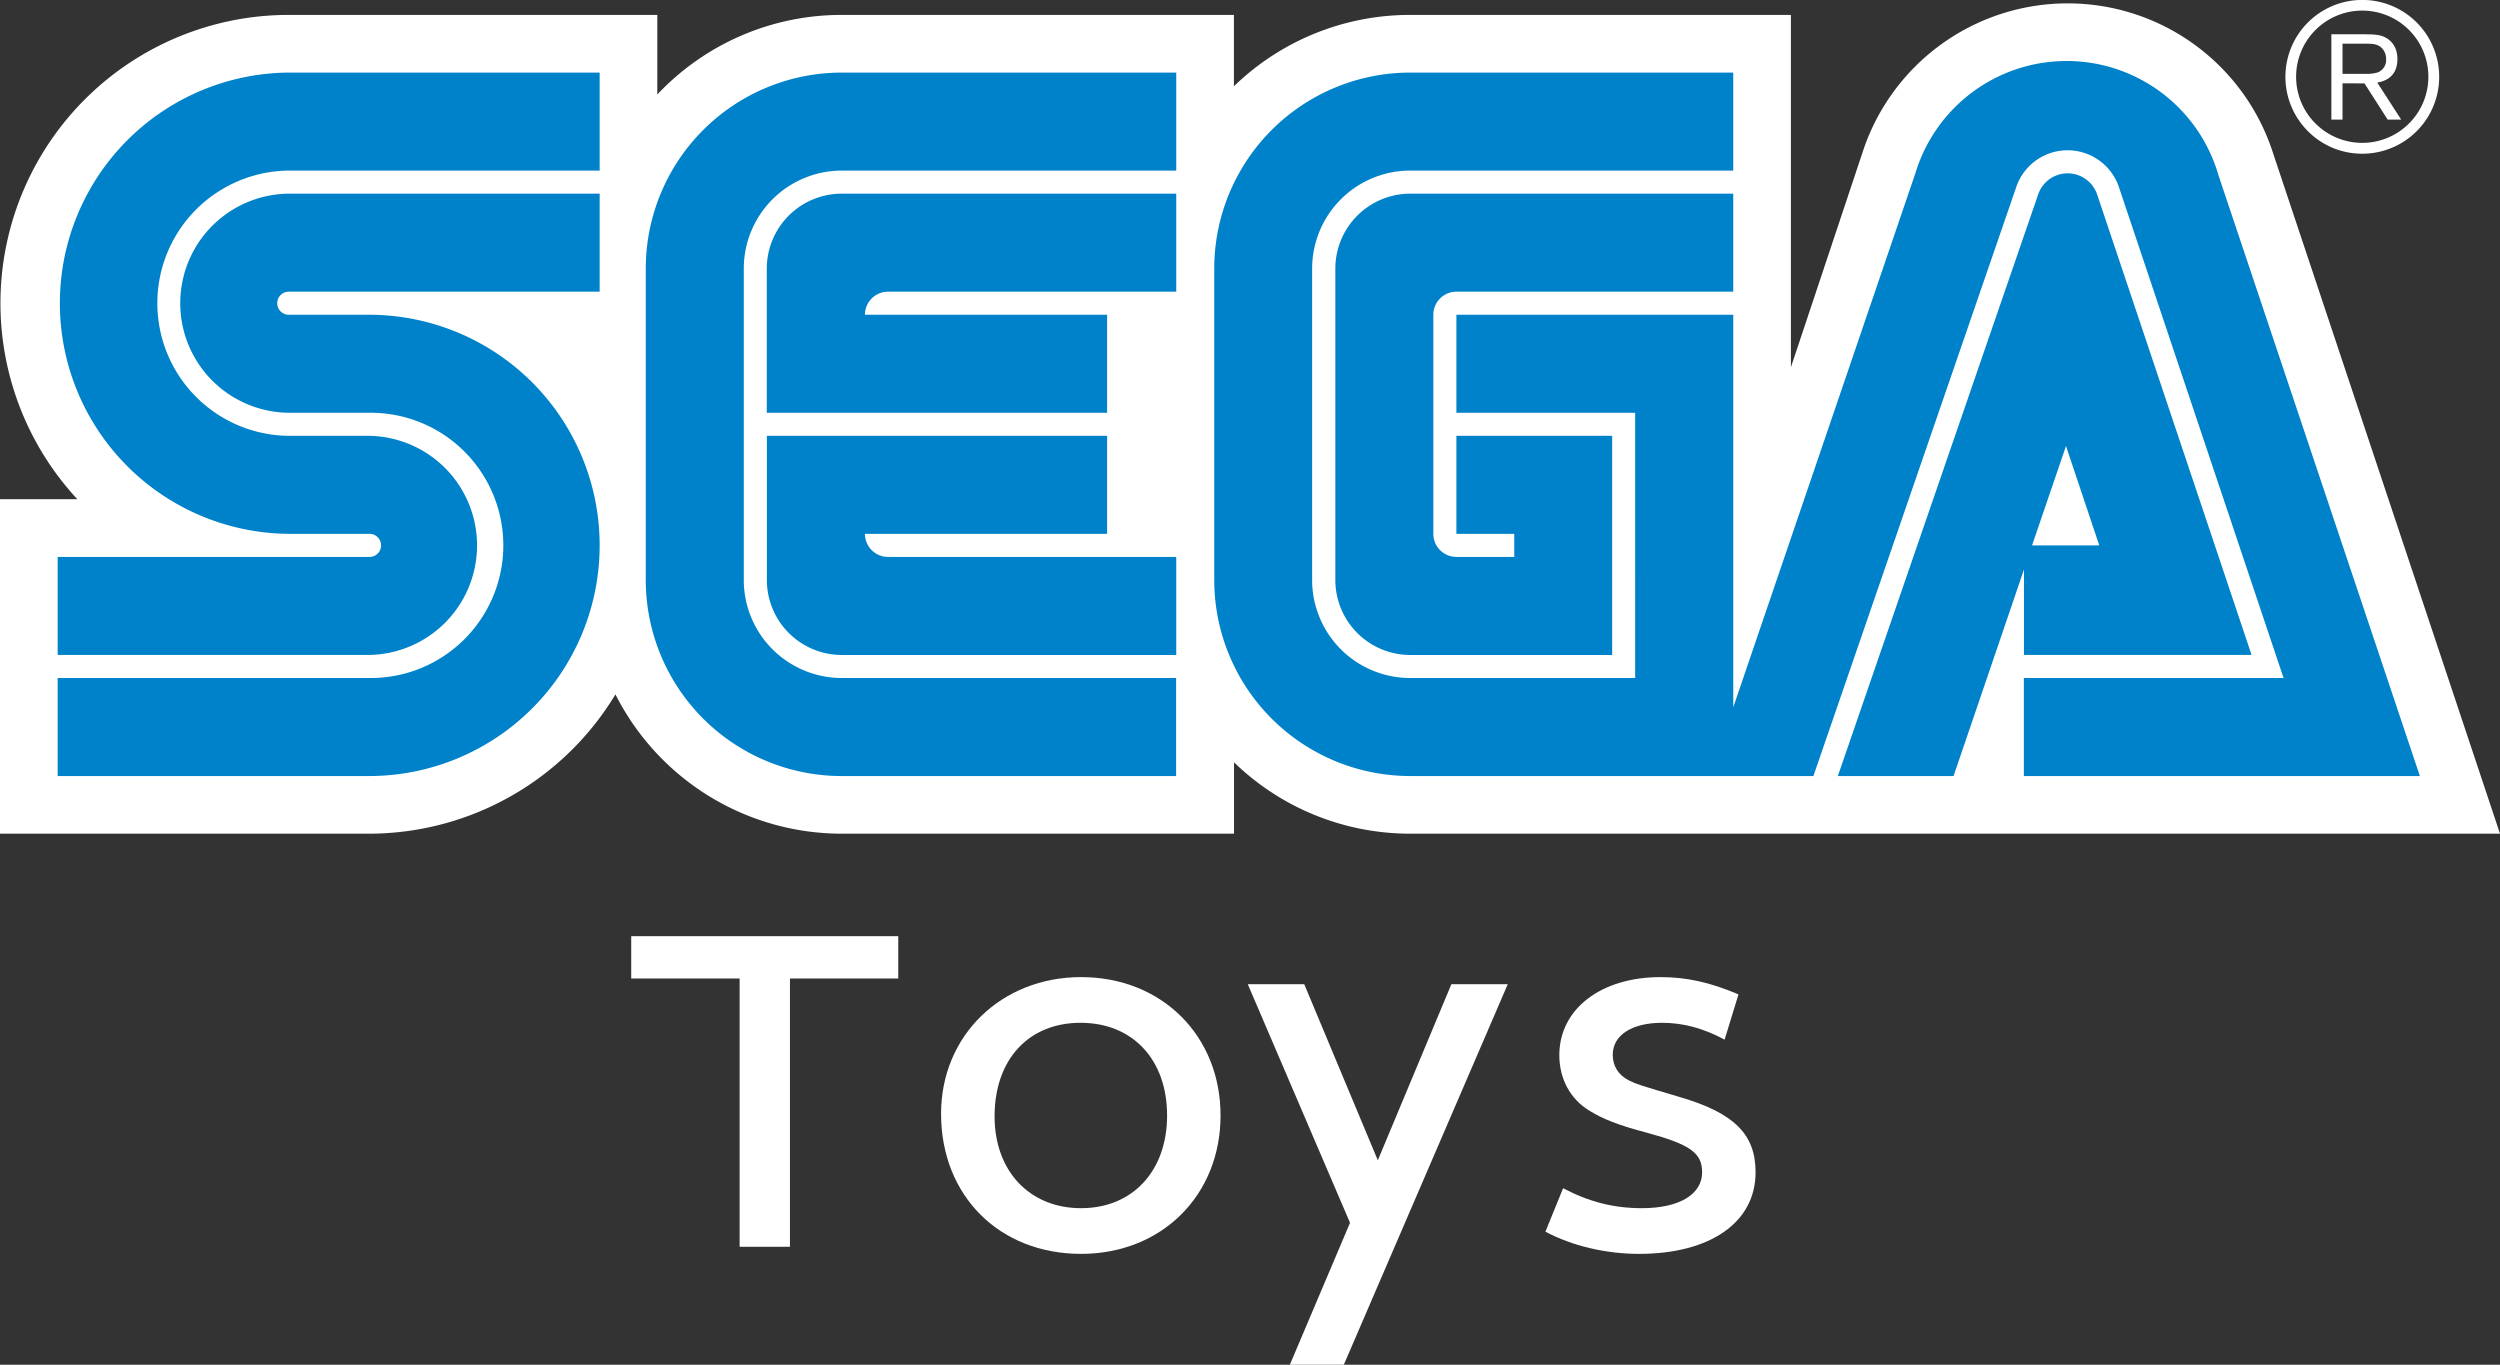
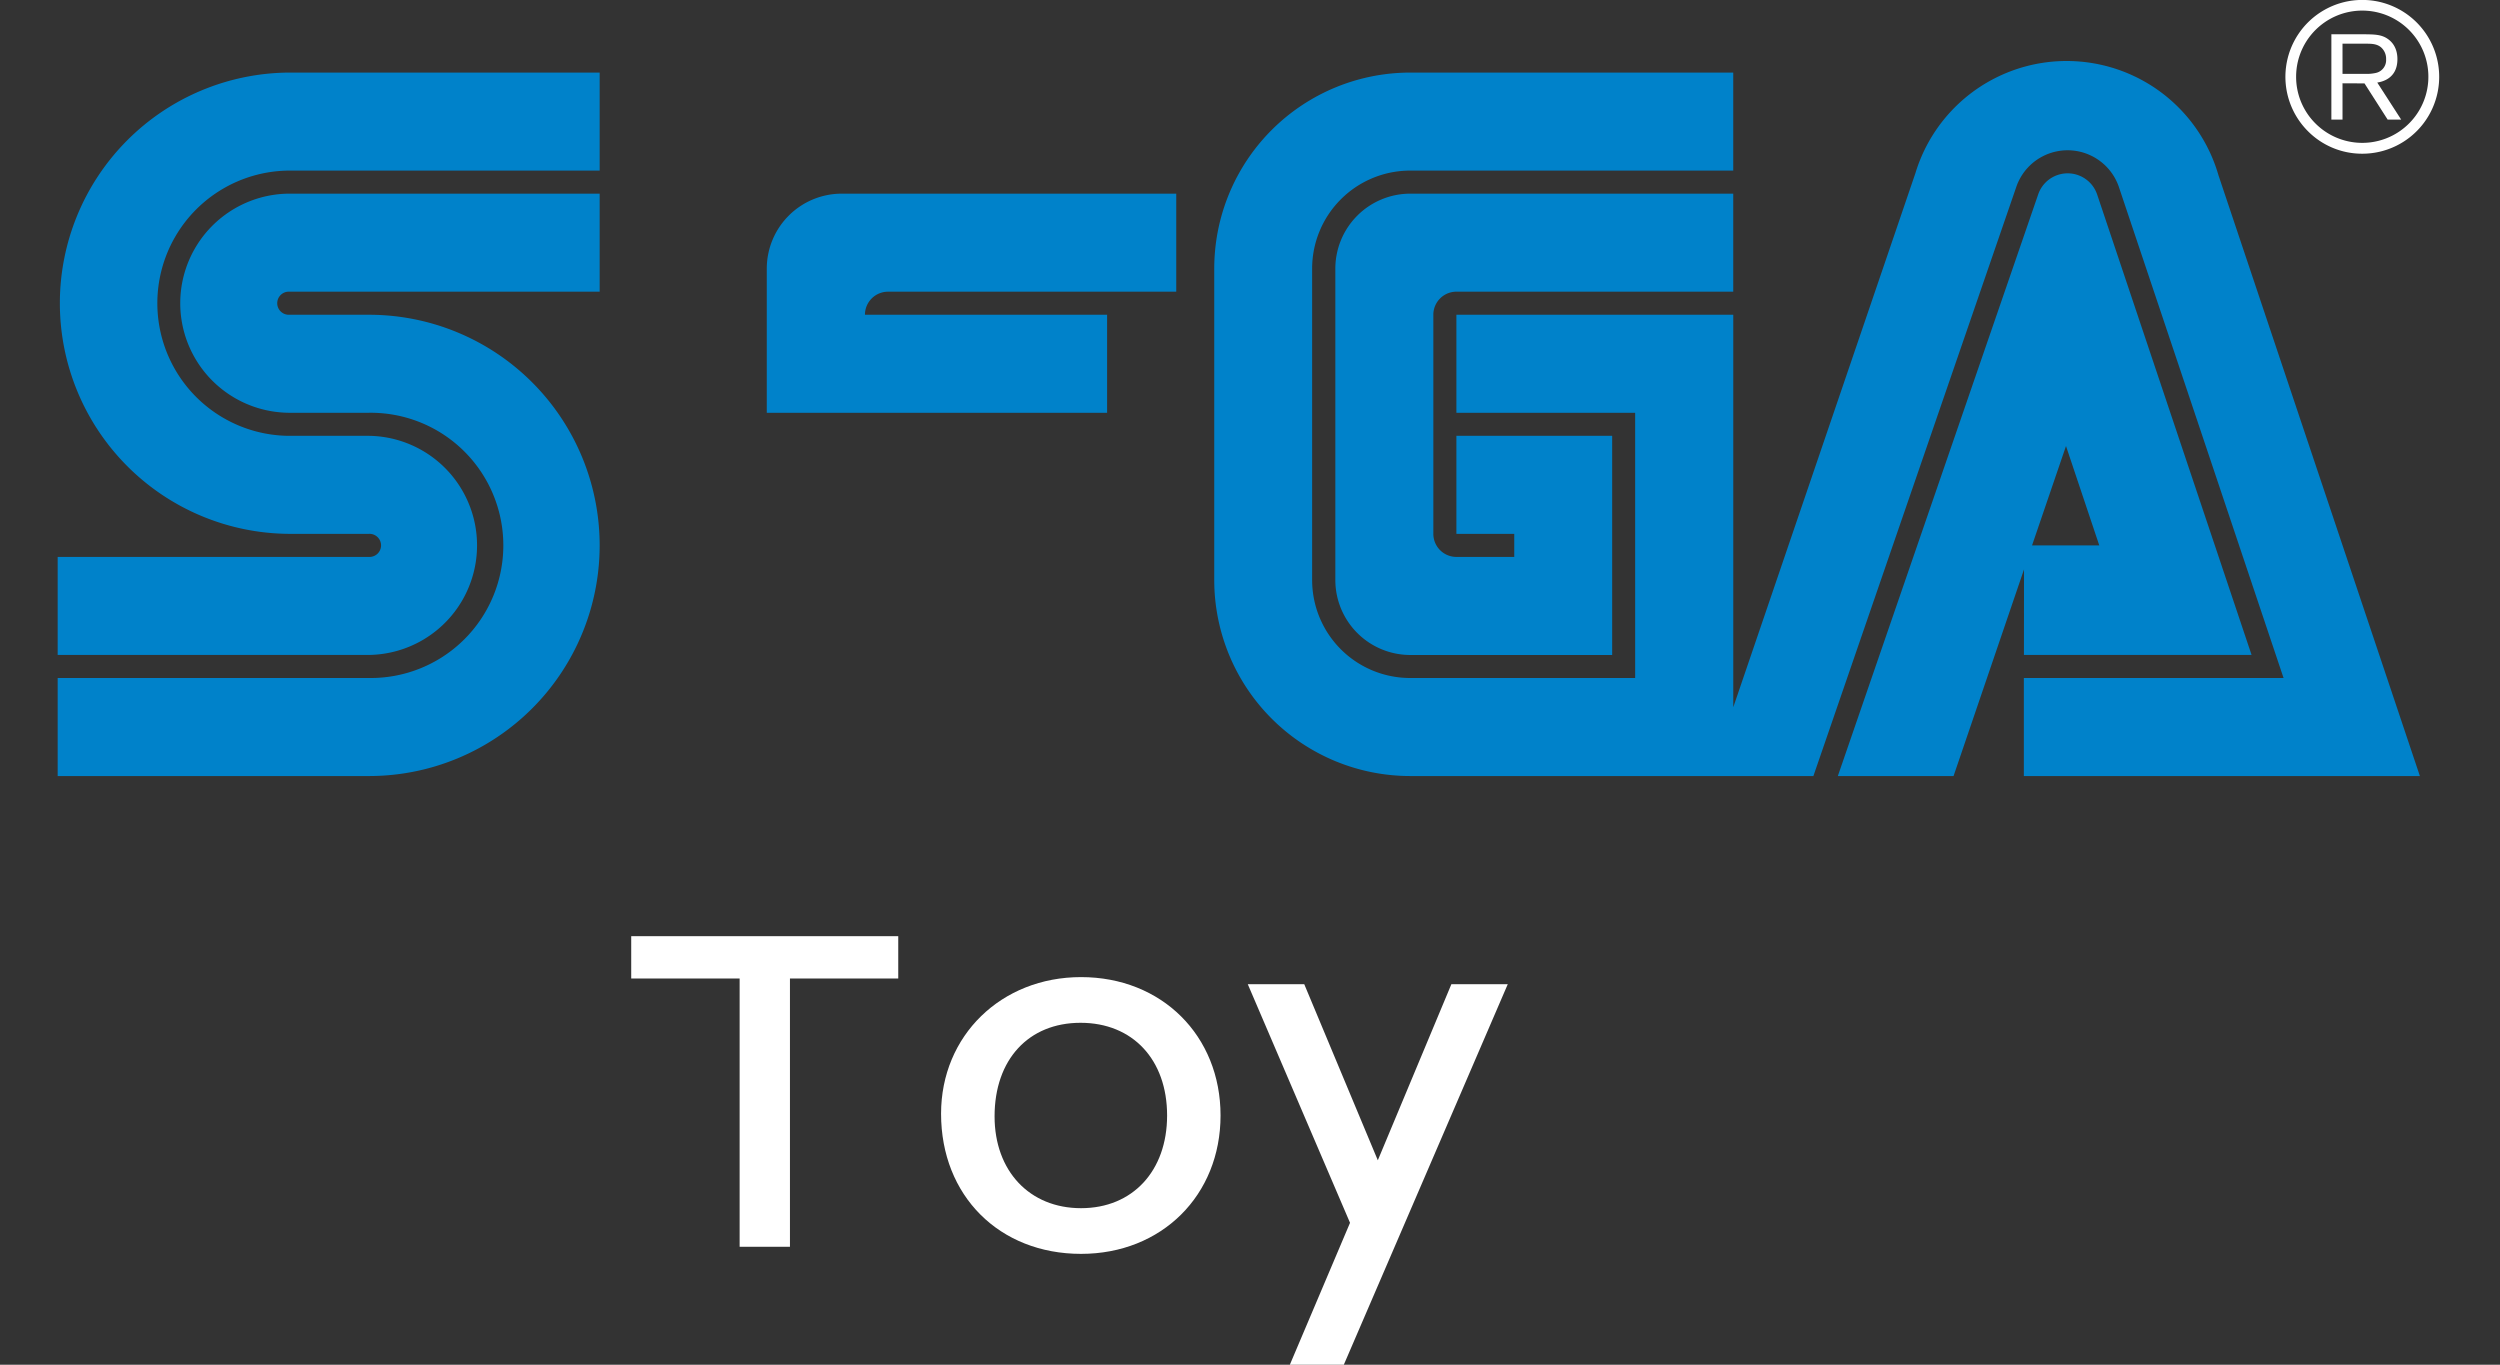
<svg xmlns="http://www.w3.org/2000/svg" id="レイヤー_1" data-name="レイヤー 1" viewBox="0 0 1166.63 636.87">
  <rect x="0" y="0" width="1166.63" height="636.87" fill="#333333" stroke="none" />
  <defs>
    <style>.cls-1{fill:#fff;}.cls-2{fill:#0082ca;}</style>
  </defs>
  <title>logo-02</title>
  <path class="cls-1" d="M464,506.81V632H440.52V506.81H389.93V487.06H514.54v19.75Z" transform="translate(-95.37 -50.19)" />
  <path class="cls-1" d="M599.84,635.31c-38.12,0-65.32-27.11-65.32-65.4,0-36.43,28.09-63.75,65.32-63.75,37.68,0,65.1,27.32,65.1,64.57S637.52,635.31,599.84,635.31Zm-.22-107.83c-24.3,0-40.13,17.17-40.13,43.67,0,25.46,16.28,42.84,40.35,42.84S640,596.61,640,570.73C640,544.65,623.92,527.48,599.62,527.48Z" transform="translate(-95.37 -50.19)" />
  <path class="cls-1" d="M722.46,687.06H697.27l28.09-66.24L677.65,509.47H704l34.33,82.17,34.33-82.17h26.31Z" transform="translate(-95.37 -50.19)" />
-   <path class="cls-1" d="M860.24,635.31c-15.61,0-31.21-3.72-43.7-10.35l8.25-20.28c12.26,6.42,23.63,9.31,36.79,9.31,17.39,0,28.09-6.41,28.09-16.76,0-9.11-5.8-13-25.64-18.42-13.38-3.52-20.74-6.42-27-10.35-8.92-5.38-14-14.9-14-25.87,0-21.53,19.39-36.43,47.26-36.43,12.26,0,23.19,2.48,36.34,8.07l-6.47,21.11c-10-5.38-19.39-7.86-29.2-7.86-14.05,0-23,5.79-23,14.9,0,5.38,2.67,9.52,7.58,12,3.78,1.87,4.68,2.07,23.41,7.66,25.63,7.45,35.66,17.39,35.66,35.19C914.63,620.62,893.46,635.31,860.24,635.31Z" transform="translate(-95.37 -50.19)" />
-   <path class="cls-1" d="M1156.07,121.57a100.66,100.66,0,0,0-191.63,0l-33.34,100V57.15H753.49a118,118,0,0,0-82.31,33.3V57.15h-183A118.08,118.08,0,0,0,402.1,94.29V57.15H229.9a134.53,134.53,0,0,0-98.44,226H95.37V439.23h172.2a134.48,134.48,0,0,0,115-65,118.37,118.37,0,0,0,105.66,65h183v-33.3a118,118,0,0,0,82.31,33.3H1262Z" transform="translate(-95.37 -50.19)" />
  <path class="cls-2" d="M267.57,310.08H122.28v45.74H267.57a51.13,51.13,0,0,0,0-102.25H229.9a61.89,61.89,0,0,1,0-123.77H375.2V84.06H229.9a107.63,107.63,0,0,0,0,215.25h37.67a5.39,5.39,0,1,1,0,10.77Z" transform="translate(-95.37 -50.19)" />
  <path class="cls-2" d="M229.9,186.3H375.2V140.56H229.9a51.13,51.13,0,0,0,0,102.25h37.67a61.89,61.89,0,1,1,0,123.77H122.28v45.75H267.57a107.63,107.63,0,0,0,0-215.26H229.9a5.39,5.39,0,0,1,0-10.77Z" transform="translate(-95.37 -50.19)" />
  <path class="cls-2" d="M753.51,140.56a35,35,0,0,0-35,34.92V320.84a35,35,0,0,0,35,35h94.18V253.57H775v45.74H802v10.77H775a10.77,10.77,0,0,1-10.76-10.77V197.07A10.77,10.77,0,0,1,775,186.3H904.19V140.56Z" transform="translate(-95.37 -50.19)" />
  <path class="cls-2" d="M1039.84,355.82h106.23l-72-214.68a14.53,14.53,0,0,0-27.55-.31L953,412.33h54l32.88-96.43Zm19.63-97.49L1075,304.7h-31.37Z" transform="translate(-95.37 -50.19)" />
  <path class="cls-2" d="M1130.63,132A73.74,73.74,0,0,0,989.2,131l-85,249.23V197.07H775v45.74h83.42V366.58h-105a45.74,45.74,0,0,1-45.74-45.74V175.44a45.75,45.75,0,0,1,45.74-45.64H904.19V84.06H753.5A91.49,91.49,0,0,0,662,175.54l0,145.3a91.49,91.49,0,0,0,91.49,91.49h188.1l94.6-274.66a25.3,25.3,0,0,1,48.12.25L1161,366.58h-121.2v45.75h184.81Z" transform="translate(-95.37 -50.19)" />
-   <path class="cls-2" d="M488.2,366.58a45.74,45.74,0,0,1-45.74-45.74V175.44a45.74,45.74,0,0,1,45.73-45.64H644.27V84.06H488.2a91.49,91.49,0,0,0-91.48,91.49v145.3a91.49,91.49,0,0,0,91.49,91.49h156V366.58Z" transform="translate(-95.37 -50.19)" />
-   <path class="cls-2" d="M499,299.32H612V253.57H453.23v67.27a35,35,0,0,0,35,35H644.27V310.08H509.72A10.77,10.77,0,0,1,499,299.32Z" transform="translate(-95.37 -50.19)" />
  <path class="cls-2" d="M612,197.07H499a10.76,10.76,0,0,1,10.76-10.76H644.27V140.56H488.19a35,35,0,0,0-35,34.92v67.33H612Z" transform="translate(-95.37 -50.19)" />
  <path class="cls-1" d="M1197.73,121.92a35.88,35.88,0,1,0-25.37-10.52A35.59,35.59,0,0,0,1197.73,121.92ZM1166.86,86a30.86,30.86,0,1,1,9.05,21.83A30.66,30.66,0,0,1,1166.86,86Z" transform="translate(-95.37 -50.19)" />
  <path class="cls-1" d="M1188.51,89.06V106h-5.2V66.18h14.78c5.5.06,8.78.06,11.88,2.42,2.93,2.21,4.16,5.52,4.16,9.19,0,9.29-7.49,10.59-9.4,10.93L1215.88,106h-6.31l-10.8-16.89Zm0-4.4H1199a19.92,19.92,0,0,0,4.85-.39,6.11,6.11,0,0,0,5-6.42,7.08,7.08,0,0,0-2.37-5.58c-2.09-1.75-4.68-1.69-7.71-1.69h-10.26Z" transform="translate(-95.37 -50.19)" />
</svg>